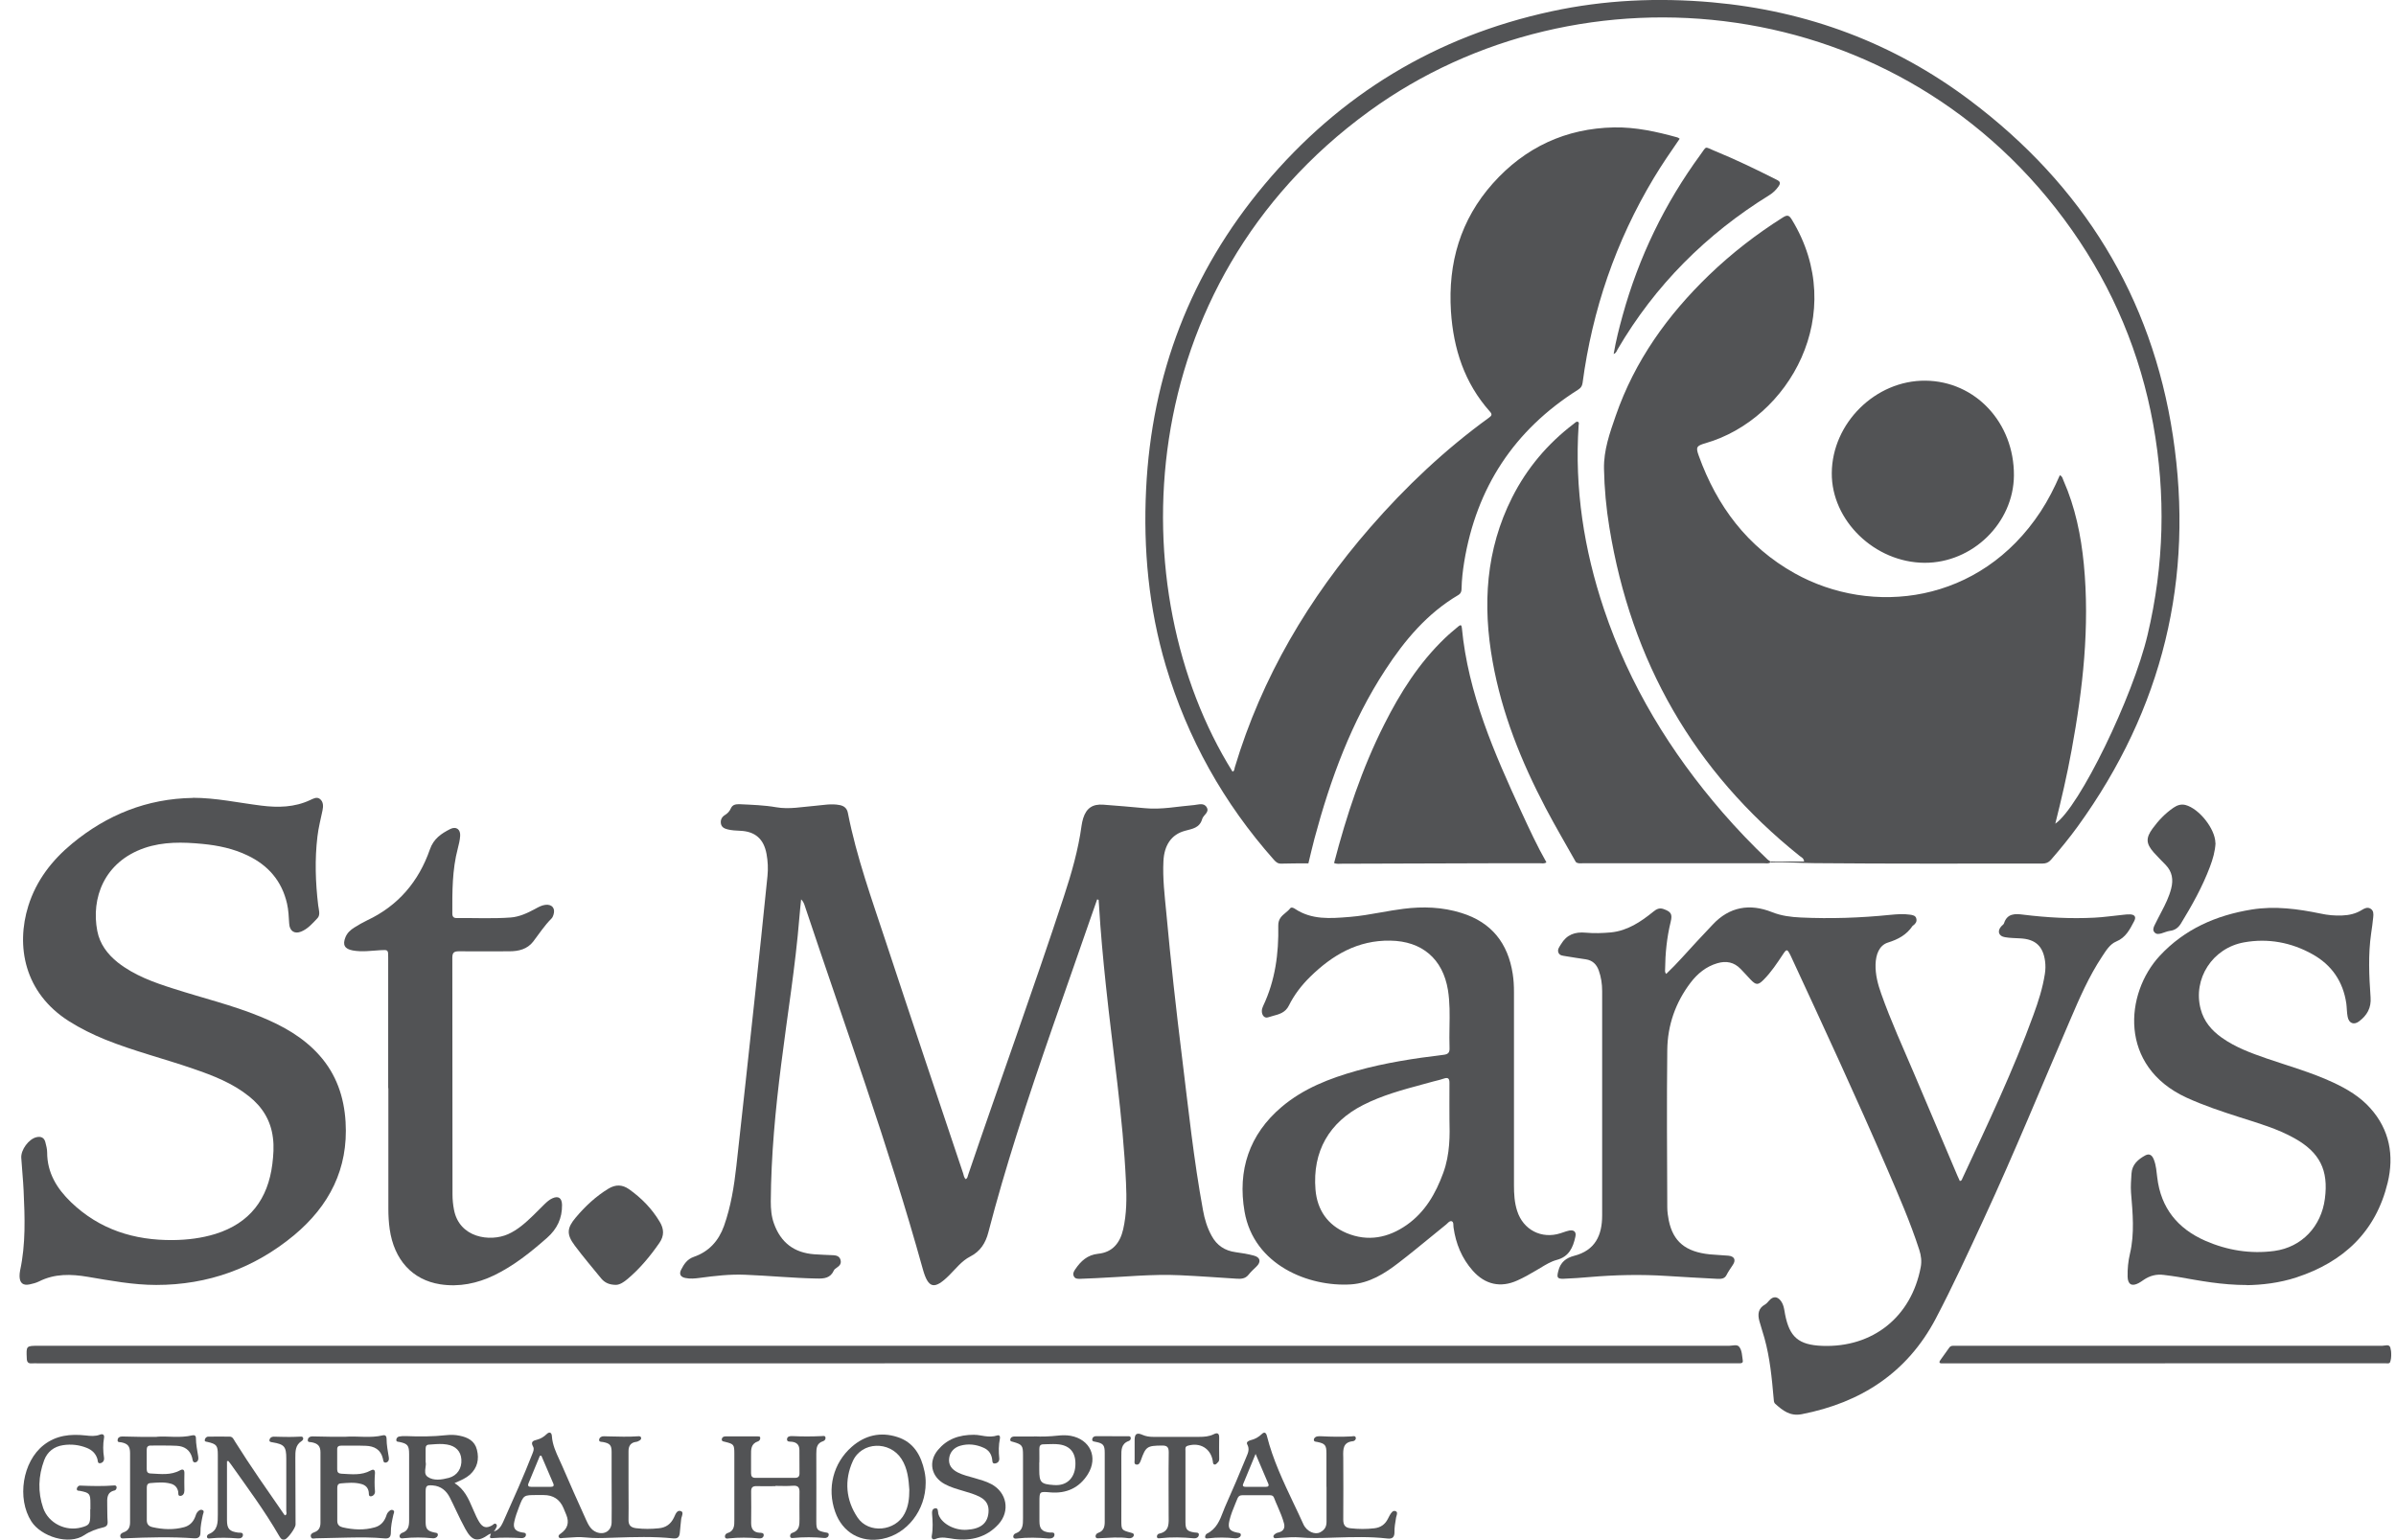
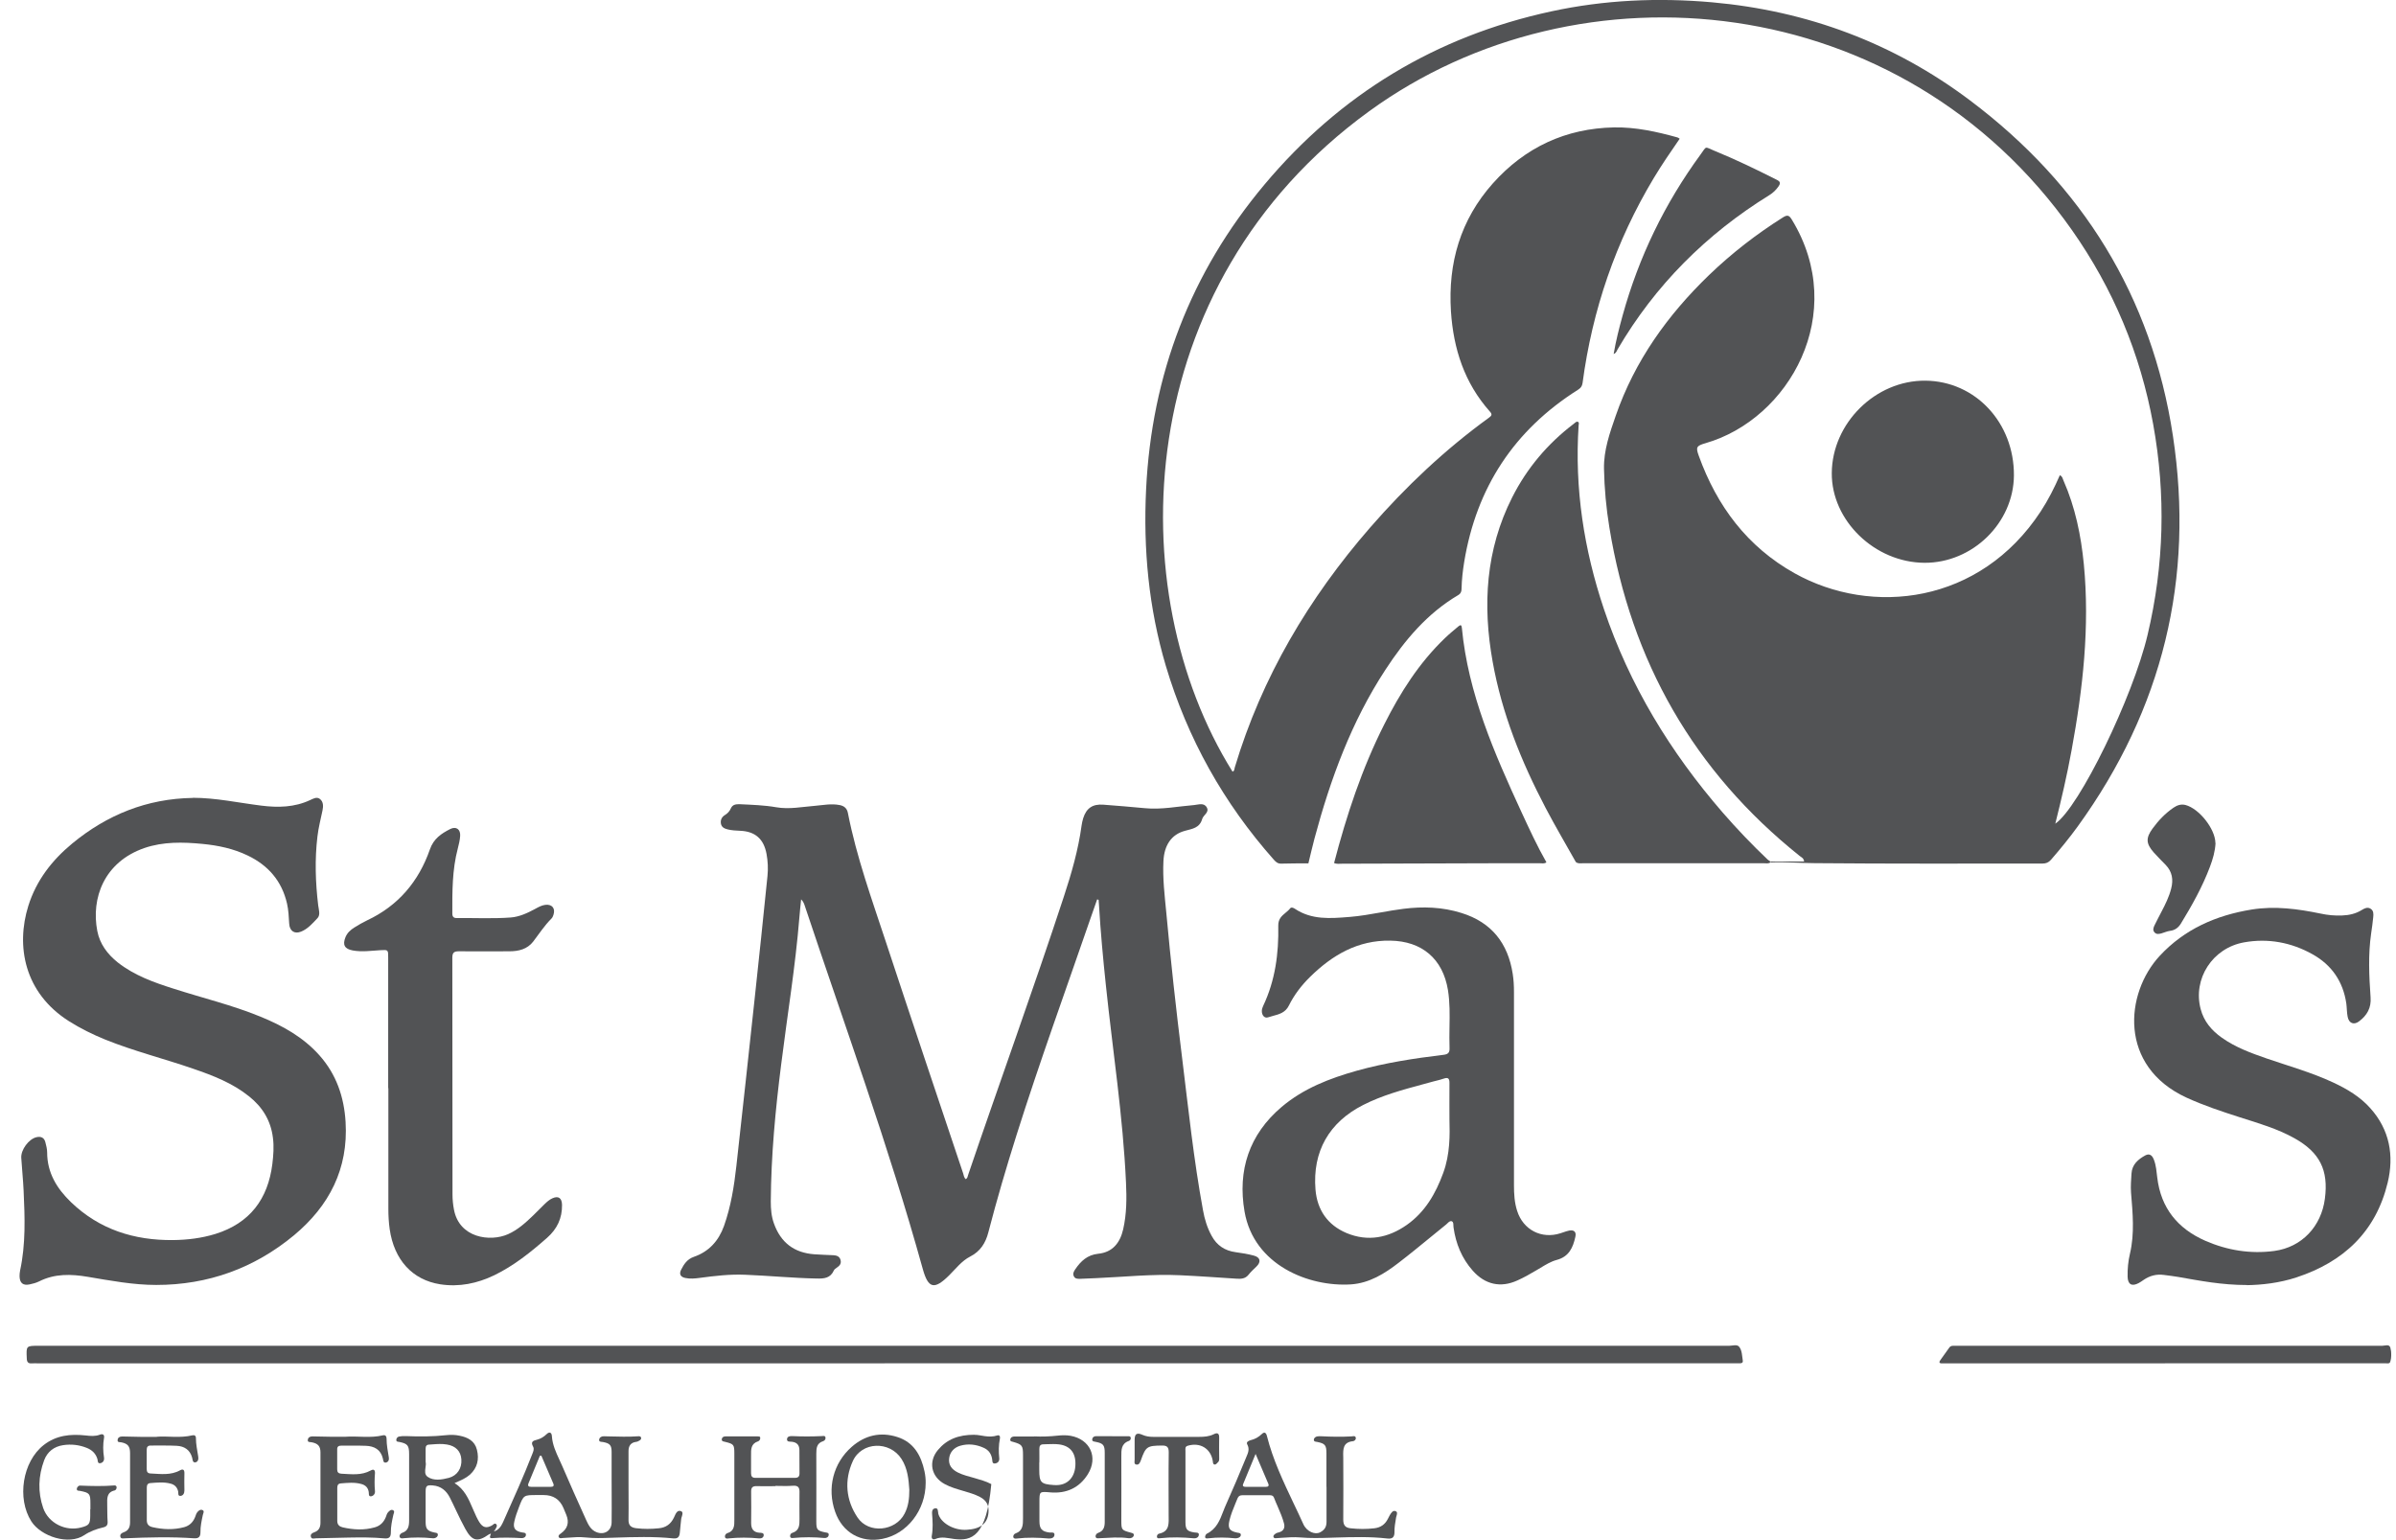
<svg xmlns="http://www.w3.org/2000/svg" width="56" height="36" viewBox="0 0 56 36" fill="none">
  <g clip-path="url(#clip0_2706_9528)">
    <path d="M41.378 20.137H42.166C42.157 20.055 42.102 20.039 42.067 20.011C39.585 18.028 38.125 15.455 37.615 12.331C37.54 11.876 37.498 11.417 37.489 10.955C37.481 10.523 37.624 10.119 37.763 9.719C38.207 8.436 38.975 7.365 39.945 6.429C40.475 5.919 41.051 5.473 41.674 5.08C41.78 5.014 41.819 5.036 41.879 5.133C43.217 7.325 41.817 9.796 39.863 10.359C39.649 10.421 39.631 10.452 39.704 10.653C40.128 11.83 40.837 12.779 41.941 13.398C43.749 14.409 46.275 14.12 47.695 11.956C47.872 11.686 48.015 11.402 48.143 11.108C48.205 11.136 48.209 11.19 48.229 11.234C48.503 11.856 48.638 12.514 48.704 13.188C48.845 14.654 48.682 16.1 48.417 17.54C48.313 18.112 48.181 18.679 48.037 19.253C48.598 18.873 49.852 16.29 50.194 14.839C50.581 13.208 50.623 11.565 50.325 9.918C50.025 8.266 49.391 6.751 48.426 5.378C44.462 -0.259 36.924 -0.983 31.994 2.605C26.414 6.665 26.171 13.813 28.807 18.037C28.856 18.021 28.849 17.973 28.86 17.937C29.492 15.829 30.589 13.98 32.027 12.327C32.857 11.373 33.773 10.509 34.798 9.765C34.857 9.721 34.888 9.692 34.822 9.62C34.228 8.953 33.97 8.156 33.912 7.279C33.84 6.149 34.133 5.137 34.893 4.285C35.644 3.444 36.595 3 37.724 2.978C38.227 2.969 38.719 3.077 39.205 3.212C39.221 3.216 39.236 3.229 39.258 3.243C39.048 3.547 38.841 3.848 38.653 4.161C37.763 5.643 37.216 7.242 36.988 8.953C36.977 9.03 36.944 9.07 36.882 9.11C35.39 10.052 34.506 11.399 34.221 13.139C34.188 13.345 34.164 13.55 34.16 13.76C34.16 13.819 34.146 13.87 34.085 13.908C33.358 14.336 32.83 14.965 32.378 15.659C31.585 16.871 31.095 18.211 30.722 19.602C30.671 19.794 30.627 19.989 30.58 20.181C30.369 20.181 30.157 20.181 29.945 20.187C29.865 20.189 29.821 20.15 29.774 20.097C28.598 18.772 27.754 17.262 27.248 15.564C26.847 14.214 26.719 12.837 26.787 11.437C26.917 8.756 27.827 6.374 29.552 4.316C31.322 2.205 33.559 0.849 36.257 0.266C37.498 -0.003 38.755 -0.058 40.018 0.054C42.241 0.253 44.261 1.006 46.043 2.346C48.669 4.32 50.292 6.93 50.786 10.187C51.292 13.521 50.546 16.575 48.563 19.315C48.366 19.587 48.154 19.845 47.936 20.097C47.88 20.161 47.821 20.185 47.737 20.185C45.962 20.185 44.184 20.192 42.409 20.176C42.069 20.174 41.727 20.145 41.384 20.159C41.384 20.152 41.384 20.148 41.382 20.141L41.378 20.137Z" fill="#525355" />
    <path d="M25.644 21.02C25.593 21.163 25.544 21.305 25.494 21.448C24.911 23.139 24.299 24.82 23.76 26.527C23.522 27.282 23.299 28.039 23.1 28.805C23.036 29.055 22.912 29.251 22.676 29.371C22.475 29.474 22.341 29.655 22.184 29.81C21.839 30.152 21.696 30.123 21.568 29.664C20.771 26.789 19.748 23.987 18.805 21.159C18.79 21.113 18.77 21.068 18.724 21.022C18.71 21.161 18.695 21.298 18.684 21.437C18.591 22.59 18.401 23.731 18.258 24.879C18.123 25.942 18.022 27.008 18.015 28.081C18.015 28.258 18.028 28.432 18.09 28.602C18.249 29.044 18.56 29.284 19.031 29.318C19.179 29.329 19.329 29.333 19.477 29.34C19.554 29.344 19.622 29.366 19.645 29.45C19.669 29.534 19.625 29.587 19.558 29.631C19.532 29.649 19.501 29.669 19.49 29.695C19.408 29.878 19.262 29.889 19.086 29.885C18.529 29.874 17.977 29.819 17.421 29.797C17.061 29.781 16.708 29.823 16.355 29.87C16.242 29.885 16.129 29.896 16.017 29.872C15.906 29.85 15.869 29.781 15.917 29.684C15.984 29.552 16.059 29.432 16.22 29.377C16.569 29.256 16.796 29.006 16.922 28.655C17.083 28.2 17.158 27.728 17.211 27.251C17.355 25.957 17.496 24.665 17.635 23.371C17.739 22.406 17.841 21.439 17.938 20.474C17.955 20.304 17.947 20.132 17.916 19.962C17.852 19.611 17.651 19.432 17.295 19.419C17.2 19.415 17.105 19.41 17.012 19.388C16.935 19.368 16.865 19.342 16.849 19.249C16.836 19.163 16.871 19.096 16.942 19.052C17.006 19.013 17.052 18.964 17.083 18.893C17.123 18.803 17.205 18.796 17.291 18.798C17.576 18.812 17.86 18.82 18.141 18.869C18.446 18.922 18.744 18.86 19.044 18.836C19.236 18.82 19.428 18.779 19.625 18.818C19.731 18.838 19.797 18.896 19.817 19.002C20.02 20.039 20.38 21.029 20.709 22.029C21.303 23.831 21.908 25.628 22.511 27.427C22.526 27.474 22.53 27.525 22.57 27.562C22.614 27.542 22.617 27.496 22.628 27.461C23.367 25.288 24.151 23.131 24.867 20.951C25.045 20.41 25.202 19.863 25.279 19.297C25.288 19.24 25.299 19.18 25.317 19.125C25.392 18.889 25.538 18.79 25.787 18.809C26.112 18.834 26.436 18.86 26.759 18.891C27.145 18.929 27.525 18.849 27.907 18.818C28.011 18.809 28.139 18.756 28.205 18.873C28.271 18.988 28.126 19.05 28.099 19.141C28.037 19.359 27.863 19.372 27.691 19.421C27.377 19.507 27.209 19.757 27.192 20.132C27.172 20.532 27.22 20.927 27.258 21.322C27.362 22.459 27.488 23.596 27.629 24.731C27.775 25.919 27.9 27.11 28.117 28.289C28.154 28.498 28.216 28.701 28.32 28.889C28.441 29.112 28.629 29.236 28.879 29.269C29.022 29.289 29.166 29.311 29.305 29.349C29.457 29.388 29.481 29.496 29.364 29.607C29.298 29.669 29.234 29.73 29.177 29.801C29.106 29.889 29.007 29.896 28.905 29.889C28.463 29.861 28.022 29.828 27.58 29.808C26.924 29.777 26.271 29.848 25.617 29.876C25.491 29.883 25.366 29.887 25.238 29.892C25.182 29.892 25.127 29.892 25.098 29.832C25.067 29.77 25.098 29.719 25.131 29.669C25.262 29.477 25.414 29.333 25.666 29.306C26.002 29.273 26.178 29.053 26.251 28.735C26.333 28.375 26.335 28.008 26.317 27.642C26.247 26.096 26.008 24.568 25.847 23.031C25.781 22.406 25.723 21.782 25.686 21.154C25.683 21.115 25.679 21.075 25.677 21.033C25.666 21.031 25.657 21.029 25.646 21.024L25.644 21.02Z" fill="#525355" />
-     <path d="M38.946 22.762C39.2 22.521 39.422 22.261 39.657 22.009C39.78 21.877 39.904 21.746 40.028 21.614C40.42 21.192 40.898 21.115 41.414 21.32C41.635 21.408 41.856 21.435 42.085 21.446C42.785 21.479 43.485 21.455 44.183 21.384C44.335 21.369 44.49 21.358 44.642 21.38C44.704 21.389 44.775 21.399 44.79 21.477C44.806 21.547 44.766 21.596 44.711 21.636C44.706 21.638 44.702 21.64 44.7 21.645C44.561 21.85 44.368 21.956 44.128 22.031C43.916 22.097 43.843 22.318 43.836 22.541C43.83 22.78 43.889 23.007 43.969 23.23C44.194 23.866 44.474 24.477 44.737 25.096C45.073 25.891 45.411 26.686 45.748 27.478C45.768 27.522 45.788 27.567 45.806 27.606C45.852 27.6 45.855 27.567 45.866 27.544C46.453 26.284 47.053 25.027 47.528 23.718C47.641 23.409 47.742 23.095 47.793 22.766C47.809 22.667 47.811 22.568 47.798 22.468C47.751 22.115 47.572 21.951 47.215 21.934C47.098 21.927 46.978 21.927 46.864 21.907C46.713 21.885 46.674 21.766 46.773 21.654C46.793 21.629 46.828 21.611 46.837 21.585C46.912 21.346 47.1 21.355 47.29 21.38C47.842 21.448 48.396 21.479 48.952 21.45C49.173 21.439 49.392 21.406 49.613 21.384C49.67 21.377 49.73 21.371 49.787 21.373C49.9 21.38 49.931 21.437 49.878 21.536C49.778 21.726 49.685 21.914 49.462 22.007C49.312 22.069 49.222 22.221 49.131 22.358C48.822 22.824 48.601 23.334 48.383 23.844C47.714 25.396 47.076 26.959 46.365 28.494C46.002 29.278 45.642 30.062 45.241 30.826C44.574 32.089 43.494 32.786 42.112 33.056C41.84 33.109 41.668 32.972 41.491 32.813C41.456 32.782 41.458 32.731 41.454 32.685C41.412 32.212 41.368 31.74 41.24 31.28C41.202 31.146 41.158 31.013 41.12 30.877C41.078 30.72 41.092 30.581 41.253 30.492C41.291 30.47 41.319 30.433 41.35 30.399C41.441 30.294 41.544 30.298 41.626 30.413C41.664 30.466 41.684 30.525 41.697 30.587C41.708 30.631 41.712 30.675 41.721 30.72C41.825 31.256 42.039 31.437 42.591 31.459C43.772 31.503 44.673 30.782 44.892 29.618C44.918 29.481 44.901 29.349 44.859 29.218C44.649 28.567 44.375 27.942 44.106 27.317C43.388 25.654 42.626 24.009 41.865 22.367C41.858 22.353 41.853 22.342 41.847 22.329C41.77 22.177 41.759 22.175 41.666 22.316C41.531 22.519 41.397 22.722 41.224 22.897C41.092 23.031 41.043 23.031 40.915 22.897C40.838 22.815 40.763 22.731 40.683 22.649C40.529 22.49 40.348 22.453 40.138 22.515C39.875 22.592 39.674 22.758 39.513 22.969C39.16 23.433 38.974 23.965 38.968 24.544C38.954 25.769 38.963 26.992 38.968 28.218C38.968 28.322 38.983 28.425 39.003 28.527C39.105 29.022 39.396 29.262 39.963 29.32C40.107 29.335 40.253 29.337 40.396 29.351C40.535 29.364 40.58 29.45 40.5 29.567C40.447 29.647 40.394 29.722 40.35 29.808C40.306 29.894 40.22 29.896 40.136 29.892C39.743 29.87 39.35 29.852 38.959 29.825C38.358 29.786 37.758 29.799 37.159 29.85C36.956 29.867 36.753 29.883 36.55 29.89C36.389 29.896 36.384 29.856 36.422 29.706C36.472 29.503 36.603 29.404 36.788 29.355C37.281 29.229 37.446 28.878 37.446 28.41C37.446 26.661 37.446 24.913 37.446 23.164C37.446 23 37.422 22.839 37.367 22.685C37.316 22.541 37.221 22.448 37.066 22.424C36.905 22.398 36.744 22.378 36.585 22.349C36.526 22.338 36.453 22.338 36.424 22.267C36.395 22.19 36.446 22.135 36.484 22.071C36.618 21.846 36.81 21.777 37.064 21.801C37.256 21.819 37.453 21.812 37.647 21.795C38.038 21.757 38.349 21.547 38.643 21.309C38.714 21.252 38.78 21.214 38.877 21.247C39.056 21.311 39.093 21.364 39.047 21.55C38.957 21.916 38.921 22.287 38.917 22.665C38.917 22.696 38.908 22.729 38.946 22.768V22.762Z" fill="#525355" />
    <path d="M4.504 18.648C5.048 18.648 5.573 18.765 6.107 18.831C6.498 18.88 6.882 18.873 7.249 18.701C7.322 18.668 7.404 18.617 7.479 18.677C7.56 18.743 7.558 18.845 7.538 18.942C7.496 19.145 7.443 19.346 7.419 19.554C7.355 20.09 7.373 20.627 7.437 21.163C7.45 21.265 7.494 21.384 7.419 21.463C7.306 21.583 7.192 21.715 7.035 21.777C6.878 21.839 6.768 21.757 6.759 21.589C6.75 21.43 6.743 21.274 6.708 21.119C6.587 20.593 6.269 20.227 5.789 19.997C5.456 19.836 5.098 19.761 4.732 19.726C4.275 19.682 3.82 19.671 3.378 19.821C2.429 20.148 2.126 21 2.274 21.762C2.334 22.069 2.513 22.305 2.753 22.497C3.138 22.799 3.588 22.961 4.045 23.106C4.723 23.325 5.421 23.491 6.083 23.762C6.602 23.974 7.086 24.241 7.465 24.667C7.861 25.111 8.042 25.641 8.077 26.226C8.143 27.322 7.695 28.187 6.874 28.872C5.944 29.644 4.862 30.035 3.652 30.035C3.113 30.035 2.581 29.934 2.051 29.845C1.66 29.779 1.278 29.768 0.912 29.953C0.843 29.987 0.768 30.006 0.693 30.022C0.539 30.055 0.461 29.991 0.457 29.832C0.457 29.788 0.461 29.741 0.47 29.697C0.603 29.081 0.581 28.456 0.552 27.834C0.541 27.578 0.512 27.319 0.497 27.063C0.486 26.878 0.669 26.626 0.85 26.582C0.952 26.558 1.031 26.586 1.06 26.697C1.08 26.776 1.102 26.856 1.102 26.935C1.102 27.414 1.329 27.781 1.658 28.099C2.325 28.741 3.138 28.995 4.045 28.986C4.381 28.982 4.712 28.942 5.034 28.843C5.84 28.591 6.264 28.028 6.366 27.204C6.39 27.003 6.406 26.8 6.379 26.597C6.33 26.193 6.134 25.875 5.82 25.626C5.432 25.314 4.977 25.14 4.515 24.981C3.833 24.745 3.129 24.57 2.458 24.299C2.164 24.179 1.881 24.04 1.612 23.87C0.565 23.206 0.369 22.113 0.662 21.174C0.848 20.582 1.212 20.11 1.685 19.719C2.502 19.044 3.436 18.668 4.504 18.651V18.648Z" fill="#525355" />
    <path fill-rule="evenodd" clip-rule="evenodd" d="M35.385 27.703V25.453V25.451V23.186C35.385 23.044 35.378 22.905 35.356 22.766C35.246 22.049 34.862 21.558 34.157 21.34C33.714 21.201 33.259 21.185 32.802 21.243C32.625 21.265 32.45 21.296 32.275 21.327C32.032 21.37 31.789 21.413 31.543 21.433L31.526 21.434C31.094 21.469 30.659 21.504 30.269 21.245C30.236 21.221 30.181 21.199 30.156 21.23C30.125 21.27 30.086 21.303 30.047 21.335C29.96 21.407 29.873 21.478 29.876 21.638C29.889 22.285 29.805 22.919 29.523 23.513C29.507 23.548 29.492 23.59 29.492 23.63C29.49 23.727 29.551 23.808 29.637 23.78C29.675 23.767 29.714 23.757 29.753 23.746C29.897 23.708 30.043 23.669 30.123 23.506C30.249 23.252 30.421 23.029 30.622 22.832C31.141 22.323 31.735 21.974 32.495 21.987C33.234 21.998 33.722 22.411 33.842 23.142C33.888 23.429 33.883 23.719 33.878 24.008C33.876 24.171 33.873 24.333 33.879 24.495C33.884 24.603 33.848 24.643 33.738 24.656C33.056 24.738 32.376 24.842 31.713 25.027C31.077 25.206 30.468 25.44 29.956 25.873C29.194 26.518 28.922 27.359 29.088 28.32C29.306 29.578 30.596 30.084 31.574 30.022C32.007 29.993 32.362 29.77 32.693 29.514C32.95 29.317 33.2 29.111 33.451 28.906C33.568 28.81 33.685 28.715 33.802 28.62C33.81 28.613 33.819 28.604 33.828 28.596C33.86 28.564 33.895 28.53 33.937 28.549C33.967 28.564 33.968 28.606 33.969 28.646C33.97 28.661 33.97 28.675 33.972 28.688C34.025 29.07 34.166 29.413 34.422 29.702C34.709 30.026 35.072 30.108 35.462 29.931C35.615 29.863 35.76 29.781 35.904 29.695C35.938 29.676 35.971 29.655 36.005 29.635C36.127 29.561 36.25 29.486 36.385 29.45C36.672 29.373 36.765 29.161 36.82 28.909C36.845 28.799 36.794 28.744 36.679 28.763C36.629 28.773 36.58 28.79 36.531 28.807C36.511 28.814 36.491 28.821 36.471 28.827C36.03 28.969 35.601 28.748 35.46 28.306C35.396 28.11 35.385 27.907 35.385 27.703ZM33.731 27.419C33.895 26.975 33.886 26.516 33.877 26.169V26.171C33.877 26.04 33.877 25.923 33.876 25.817C33.876 25.628 33.876 25.469 33.877 25.31C33.877 25.211 33.846 25.177 33.747 25.211C33.691 25.231 33.633 25.245 33.575 25.26C33.549 25.266 33.524 25.272 33.499 25.279C33.415 25.302 33.331 25.325 33.246 25.348C32.773 25.476 32.301 25.604 31.859 25.829C31.064 26.233 30.673 26.915 30.746 27.807C30.786 28.284 31.031 28.635 31.47 28.821C31.969 29.03 32.446 28.936 32.881 28.631C33.307 28.331 33.555 27.9 33.731 27.419Z" fill="#525355" />
    <path d="M41.38 20.137C41.38 20.137 41.38 20.148 41.383 20.154C41.336 20.194 41.279 20.178 41.226 20.178C39.817 20.178 38.406 20.178 36.998 20.178C36.94 20.178 36.878 20.192 36.83 20.148C36.593 19.726 36.348 19.311 36.123 18.882C35.556 17.8 35.103 16.677 34.887 15.469C34.648 14.142 34.725 12.848 35.344 11.624C35.69 10.94 36.174 10.368 36.785 9.904C36.812 9.885 36.841 9.845 36.878 9.86C36.916 9.873 36.898 9.915 36.896 9.944C36.799 11.417 37.02 12.845 37.488 14.239C38.084 16.016 39.042 17.584 40.265 18.995C40.597 19.377 40.948 19.744 41.314 20.092C41.334 20.11 41.358 20.123 41.38 20.139V20.137Z" fill="#525355" />
    <path d="M52.523 30.037C51.922 30.037 51.416 29.936 50.911 29.848C50.8 29.828 50.688 29.817 50.575 29.801C50.401 29.777 50.244 29.819 50.1 29.918C50.063 29.945 50.025 29.969 49.986 29.991C49.827 30.077 49.732 30.024 49.727 29.843C49.723 29.662 49.74 29.481 49.782 29.304C49.893 28.83 49.846 28.353 49.807 27.876C49.796 27.728 49.809 27.578 49.818 27.43C49.831 27.22 49.97 27.101 50.138 27.008C50.248 26.948 50.308 27.017 50.343 27.112C50.394 27.244 50.403 27.386 50.42 27.525C50.505 28.238 50.898 28.719 51.542 29.002C52.057 29.227 52.602 29.315 53.158 29.24C53.801 29.152 54.254 28.666 54.338 28.019C54.426 27.35 54.218 26.937 53.627 26.606C53.225 26.381 52.785 26.255 52.35 26.116C51.929 25.981 51.509 25.842 51.105 25.657C49.511 24.924 49.665 23.219 50.478 22.342C51.061 21.715 51.796 21.395 52.626 21.26C53.172 21.172 53.706 21.245 54.24 21.355C54.404 21.391 54.572 21.406 54.739 21.399C54.905 21.393 55.062 21.358 55.203 21.269C55.267 21.23 55.336 21.196 55.406 21.241C55.479 21.285 55.475 21.366 55.468 21.437C55.457 21.563 55.437 21.689 55.42 21.812C55.347 22.311 55.371 22.813 55.406 23.314C55.424 23.561 55.322 23.733 55.139 23.872C55.016 23.967 54.898 23.919 54.87 23.767C54.85 23.665 54.852 23.559 54.839 23.457C54.764 22.945 54.499 22.556 54.048 22.305C53.552 22.027 53.008 21.927 52.45 22.027C51.708 22.159 51.249 22.881 51.434 23.585C51.509 23.875 51.692 24.089 51.931 24.257C52.249 24.482 52.609 24.614 52.973 24.74C53.494 24.919 54.026 25.067 54.528 25.301C54.854 25.453 55.161 25.634 55.402 25.906C55.852 26.41 55.958 27.01 55.806 27.642C55.53 28.788 54.777 29.496 53.675 29.858C53.273 29.991 52.856 30.035 52.514 30.04L52.523 30.037Z" fill="#525355" />
    <path d="M9.073 25.431C9.073 24.413 9.073 23.398 9.073 22.38C9.073 22.201 9.073 22.199 8.892 22.21C8.675 22.223 8.459 22.256 8.243 22.216C8.053 22.181 8.002 22.084 8.075 21.905C8.117 21.803 8.194 21.735 8.282 21.68C8.377 21.62 8.477 21.563 8.578 21.514C9.307 21.172 9.786 20.605 10.047 19.856C10.135 19.602 10.314 19.485 10.521 19.379C10.66 19.308 10.766 19.384 10.755 19.54C10.749 19.637 10.724 19.737 10.7 19.832C10.568 20.331 10.57 20.843 10.572 21.353C10.572 21.426 10.601 21.461 10.676 21.459C11.095 21.455 11.517 21.477 11.937 21.446C12.142 21.43 12.328 21.342 12.508 21.245C12.584 21.203 12.659 21.161 12.747 21.15C12.904 21.132 12.986 21.234 12.935 21.386C12.924 21.415 12.913 21.448 12.89 21.47C12.725 21.634 12.601 21.828 12.462 22.009C12.323 22.188 12.122 22.236 11.906 22.236C11.513 22.236 11.12 22.241 10.727 22.236C10.61 22.236 10.572 22.267 10.572 22.389C10.576 24.232 10.572 26.076 10.576 27.922C10.576 28.039 10.588 28.158 10.61 28.273C10.733 28.936 11.453 29.035 11.873 28.849C12.1 28.748 12.281 28.584 12.458 28.414C12.548 28.326 12.637 28.236 12.727 28.147C12.782 28.094 12.84 28.041 12.91 28.01C13.054 27.944 13.133 28.006 13.136 28.163C13.14 28.476 13.023 28.724 12.787 28.933C12.405 29.269 12.012 29.585 11.553 29.808C11.153 30 10.733 30.088 10.29 30.02C9.638 29.918 9.212 29.45 9.108 28.732C9.086 28.576 9.077 28.419 9.077 28.26C9.077 27.319 9.077 26.379 9.077 25.44L9.073 25.431Z" fill="#525355" />
    <path d="M20.679 31.868C14.086 31.868 7.49 31.868 0.897 31.868C0.846 31.868 0.798 31.863 0.747 31.868C0.661 31.875 0.628 31.841 0.626 31.753C0.612 31.457 0.61 31.457 0.904 31.457C14.075 31.457 27.244 31.457 40.414 31.457C40.494 31.457 40.598 31.417 40.649 31.481C40.717 31.567 40.715 31.693 40.733 31.804C40.739 31.855 40.708 31.866 40.666 31.866C40.615 31.866 40.567 31.866 40.516 31.866C33.903 31.866 27.292 31.866 20.679 31.866V31.868Z" fill="#525355" />
    <path d="M31.18 20.174C31.471 19.059 31.831 17.966 32.352 16.935C32.725 16.193 33.165 15.497 33.77 14.917C33.871 14.819 33.98 14.731 34.086 14.641C34.134 14.601 34.161 14.603 34.167 14.676C34.313 16.213 34.925 17.602 35.56 18.982C35.744 19.379 35.927 19.777 36.143 20.156C36.095 20.194 36.04 20.178 35.987 20.178C35.658 20.178 35.326 20.178 34.997 20.178C33.787 20.183 32.577 20.187 31.367 20.189C31.305 20.189 31.241 20.201 31.18 20.172V20.174Z" fill="#525355" />
    <path d="M50.602 31.868C48.904 31.868 47.206 31.868 45.506 31.868C45.466 31.868 45.424 31.868 45.384 31.868C45.32 31.868 45.318 31.837 45.351 31.791C45.42 31.696 45.488 31.601 45.556 31.504C45.579 31.47 45.609 31.457 45.649 31.457C45.689 31.457 45.731 31.457 45.771 31.457C49.074 31.457 52.375 31.457 55.678 31.457C55.742 31.457 55.844 31.411 55.868 31.501C55.897 31.607 55.899 31.727 55.864 31.835C55.846 31.886 55.784 31.863 55.742 31.866C55.331 31.866 54.921 31.866 54.508 31.866C53.207 31.866 51.907 31.866 50.604 31.866L50.602 31.868Z" fill="#525355" />
-     <path d="M14.4 30.033C14.241 30.033 14.133 29.982 14.051 29.883C13.844 29.629 13.629 29.377 13.433 29.114C13.239 28.854 13.247 28.708 13.455 28.461C13.676 28.198 13.925 27.964 14.223 27.783C14.389 27.684 14.543 27.686 14.703 27.798C14.994 28.004 15.237 28.253 15.42 28.56C15.52 28.726 15.528 28.885 15.411 29.053C15.197 29.362 14.959 29.649 14.672 29.892C14.585 29.965 14.493 30.029 14.4 30.033Z" fill="#525355" />
    <path fill-rule="evenodd" clip-rule="evenodd" d="M11.751 35.593C11.709 35.683 11.652 35.765 11.546 35.796L11.55 35.794C11.506 35.785 11.477 35.798 11.471 35.847C11.471 35.858 11.466 35.873 11.461 35.888C11.448 35.923 11.436 35.959 11.506 35.953C11.736 35.935 11.965 35.94 12.195 35.953C12.244 35.955 12.292 35.924 12.292 35.876C12.294 35.83 12.257 35.827 12.223 35.823C12.216 35.822 12.209 35.822 12.202 35.82C12.038 35.791 11.983 35.719 12.023 35.557C12.047 35.447 12.087 35.341 12.127 35.235C12.237 34.946 12.239 34.946 12.544 34.946H12.707C12.93 34.946 13.083 35.047 13.169 35.248C13.193 35.304 13.215 35.357 13.237 35.412C13.308 35.588 13.266 35.732 13.111 35.842L13.109 35.844C13.083 35.861 13.043 35.888 13.058 35.926C13.072 35.96 13.102 35.956 13.131 35.953C13.139 35.952 13.148 35.95 13.155 35.95C13.193 35.948 13.23 35.945 13.267 35.943C13.406 35.932 13.544 35.922 13.683 35.937C13.879 35.958 14.075 35.952 14.271 35.945L14.312 35.944L14.359 35.942C14.818 35.927 15.277 35.912 15.735 35.959C15.845 35.97 15.88 35.922 15.889 35.825C15.893 35.766 15.899 35.707 15.906 35.649C15.911 35.605 15.916 35.56 15.92 35.516C15.921 35.495 15.928 35.471 15.936 35.448C15.952 35.395 15.969 35.341 15.913 35.321C15.832 35.292 15.794 35.376 15.764 35.445C15.76 35.454 15.756 35.463 15.752 35.471C15.679 35.624 15.565 35.708 15.395 35.723C15.218 35.741 15.043 35.743 14.867 35.721C14.741 35.705 14.686 35.65 14.69 35.518C14.693 35.335 14.692 35.152 14.691 34.968C14.691 34.876 14.69 34.784 14.69 34.692V33.919C14.69 33.8 14.739 33.72 14.867 33.703C14.896 33.701 14.923 33.685 14.949 33.67L14.953 33.667C14.975 33.654 14.993 33.63 14.982 33.599C14.97 33.572 14.946 33.572 14.924 33.572C14.689 33.588 14.456 33.581 14.221 33.575L14.112 33.572C14.054 33.57 14.008 33.603 14.003 33.654C14 33.698 14.037 33.702 14.072 33.704C14.08 33.705 14.089 33.706 14.096 33.707C14.255 33.738 14.295 33.78 14.295 33.943V34.595C14.295 34.704 14.295 34.814 14.296 34.924C14.297 35.144 14.298 35.365 14.295 35.584C14.293 35.781 14.125 35.886 13.942 35.814C13.805 35.76 13.749 35.636 13.695 35.519L13.69 35.507C13.502 35.094 13.317 34.676 13.136 34.257C13.116 34.211 13.094 34.164 13.073 34.118C12.993 33.944 12.912 33.769 12.899 33.57C12.895 33.489 12.846 33.453 12.774 33.524C12.71 33.586 12.637 33.63 12.553 33.652C12.46 33.674 12.396 33.7 12.46 33.815C12.489 33.867 12.466 33.924 12.445 33.976C12.442 33.984 12.438 33.991 12.436 33.999C12.239 34.504 12.017 35 11.795 35.495L11.751 35.593ZM12.792 34.351C12.746 34.244 12.701 34.137 12.654 34.03V34.027H12.619C12.531 34.244 12.442 34.458 12.352 34.672C12.325 34.738 12.361 34.754 12.414 34.754H12.873C12.93 34.754 12.957 34.734 12.93 34.672C12.884 34.565 12.838 34.458 12.792 34.351Z" fill="#525355" />
    <path fill-rule="evenodd" clip-rule="evenodd" d="M31.002 33.97V34.756L31.004 34.758V35.571C31.004 35.688 30.96 35.763 30.852 35.818C30.737 35.878 30.542 35.805 30.461 35.624C30.388 35.462 30.312 35.301 30.235 35.141C29.993 34.63 29.75 34.118 29.611 33.566C29.593 33.491 29.553 33.458 29.489 33.522C29.416 33.592 29.332 33.639 29.233 33.663C29.184 33.676 29.12 33.705 29.151 33.762C29.21 33.87 29.171 33.961 29.132 34.051C29.128 34.062 29.123 34.074 29.118 34.085C28.968 34.449 28.816 34.811 28.655 35.169C28.631 35.221 28.611 35.274 28.59 35.327C28.511 35.534 28.431 35.741 28.204 35.851C28.184 35.862 28.162 35.906 28.167 35.931C28.172 35.965 28.206 35.961 28.234 35.958C28.238 35.958 28.242 35.958 28.246 35.957C28.451 35.933 28.659 35.935 28.866 35.957C28.884 35.957 28.902 35.957 28.919 35.953C28.962 35.944 29.001 35.92 29.001 35.876C29.001 35.837 28.967 35.832 28.937 35.828C28.931 35.827 28.925 35.826 28.919 35.825C28.738 35.789 28.692 35.723 28.734 35.544C28.766 35.405 28.821 35.273 28.875 35.142C28.892 35.102 28.908 35.063 28.924 35.023C28.946 34.968 28.984 34.95 29.039 34.95H29.675C29.717 34.95 29.756 34.957 29.774 35.003C29.802 35.076 29.833 35.147 29.864 35.218C29.919 35.346 29.975 35.474 30.01 35.608C30.037 35.71 30.002 35.787 29.893 35.818L29.88 35.821C29.857 35.827 29.835 35.832 29.818 35.845L29.809 35.851C29.784 35.87 29.753 35.891 29.765 35.928C29.776 35.959 29.805 35.956 29.831 35.954C29.837 35.953 29.843 35.953 29.849 35.953C29.886 35.95 29.922 35.948 29.959 35.945C30.102 35.935 30.246 35.925 30.39 35.937C30.622 35.957 30.854 35.951 31.086 35.944L31.202 35.94C31.611 35.928 32.019 35.915 32.426 35.962C32.55 35.977 32.592 35.924 32.592 35.814C32.59 35.705 32.608 35.596 32.627 35.489L32.631 35.465C32.633 35.453 32.637 35.441 32.641 35.429C32.653 35.386 32.667 35.34 32.614 35.321C32.554 35.3 32.517 35.361 32.486 35.411L32.483 35.416L32.471 35.438C32.46 35.459 32.449 35.479 32.439 35.5C32.373 35.633 32.269 35.706 32.121 35.723C31.936 35.745 31.753 35.743 31.567 35.723C31.439 35.71 31.395 35.648 31.395 35.518C31.399 35.034 31.397 34.551 31.395 34.067L31.394 34.038C31.391 33.871 31.389 33.71 31.624 33.687C31.657 33.683 31.695 33.65 31.688 33.61C31.681 33.563 31.646 33.568 31.614 33.572C31.605 33.574 31.597 33.575 31.589 33.575C31.355 33.588 31.119 33.584 30.885 33.572C30.854 33.57 30.821 33.57 30.79 33.575C30.748 33.581 30.71 33.61 30.708 33.652C30.704 33.693 30.739 33.698 30.77 33.702C30.776 33.703 30.782 33.704 30.788 33.705C30.969 33.742 31.002 33.78 31.002 33.97ZM29.418 34.154C29.395 34.099 29.371 34.043 29.346 33.985C29.34 34 29.334 34.014 29.328 34.029C29.227 34.271 29.14 34.481 29.054 34.692C29.032 34.747 29.079 34.754 29.114 34.754H29.587C29.637 34.754 29.666 34.736 29.642 34.679C29.57 34.509 29.498 34.341 29.418 34.154Z" fill="#525355" />
    <path d="M51.782 19.708C51.773 19.894 51.72 20.081 51.651 20.262C51.475 20.73 51.232 21.163 50.973 21.587C50.914 21.684 50.832 21.746 50.713 21.759C50.647 21.768 50.585 21.799 50.519 21.817C50.461 21.832 50.401 21.846 50.355 21.793C50.311 21.744 50.329 21.689 50.351 21.64C50.404 21.53 50.461 21.422 50.516 21.316C50.609 21.139 50.697 20.962 50.746 20.768C50.799 20.56 50.77 20.375 50.616 20.216C50.521 20.119 50.426 20.024 50.335 19.922C50.156 19.717 50.15 19.587 50.311 19.366C50.448 19.178 50.607 19.012 50.799 18.88C50.883 18.823 50.973 18.79 51.079 18.816C51.395 18.898 51.775 19.372 51.779 19.704L51.782 19.708Z" fill="#525355" />
    <path d="M18.126 34.738C17.982 34.738 17.836 34.743 17.693 34.738C17.596 34.734 17.554 34.763 17.556 34.866C17.56 35.109 17.558 35.354 17.556 35.599C17.556 35.732 17.605 35.816 17.748 35.827C17.79 35.829 17.854 35.825 17.85 35.886C17.845 35.942 17.794 35.966 17.737 35.959C17.503 35.937 17.269 35.935 17.035 35.959C17.002 35.964 16.953 35.973 16.944 35.924C16.938 35.886 16.966 35.847 16.997 35.838C17.163 35.789 17.165 35.659 17.163 35.522C17.163 35.008 17.163 34.491 17.163 33.977C17.163 33.767 17.152 33.754 16.949 33.703C16.916 33.694 16.867 33.694 16.869 33.645C16.871 33.601 16.907 33.575 16.953 33.575C17.207 33.575 17.459 33.575 17.713 33.575C17.735 33.575 17.764 33.575 17.768 33.601C17.774 33.641 17.752 33.678 17.719 33.69C17.549 33.745 17.552 33.879 17.554 34.019C17.556 34.158 17.554 34.299 17.554 34.438C17.554 34.511 17.582 34.544 17.657 34.544C17.964 34.544 18.271 34.544 18.58 34.544C18.655 34.544 18.686 34.513 18.686 34.438C18.686 34.257 18.686 34.076 18.684 33.895C18.684 33.778 18.625 33.712 18.503 33.7C18.461 33.696 18.386 33.709 18.395 33.634C18.402 33.577 18.459 33.566 18.514 33.568C18.744 33.579 18.976 33.579 19.205 33.568C19.236 33.568 19.287 33.55 19.294 33.603C19.3 33.641 19.274 33.676 19.238 33.687C19.088 33.734 19.079 33.851 19.079 33.979C19.082 34.506 19.079 35.036 19.079 35.564C19.079 35.756 19.099 35.778 19.283 35.818C19.32 35.825 19.375 35.822 19.369 35.88C19.362 35.928 19.32 35.955 19.267 35.95C19.024 35.928 18.781 35.926 18.536 35.95C18.51 35.953 18.477 35.953 18.468 35.92C18.459 35.88 18.483 35.84 18.516 35.831C18.689 35.778 18.686 35.641 18.686 35.502C18.686 35.299 18.682 35.096 18.686 34.893C18.691 34.774 18.66 34.718 18.527 34.729C18.393 34.74 18.256 34.732 18.121 34.732L18.126 34.738Z" fill="#525355" />
    <path fill-rule="evenodd" clip-rule="evenodd" d="M11.468 35.849L11.547 35.796L11.545 35.794C11.548 35.789 11.552 35.784 11.556 35.779C11.564 35.77 11.571 35.76 11.576 35.75C11.579 35.742 11.584 35.734 11.589 35.725C11.607 35.694 11.627 35.66 11.598 35.628C11.57 35.599 11.545 35.62 11.521 35.64C11.512 35.647 11.503 35.654 11.494 35.659C11.366 35.727 11.284 35.708 11.2 35.575C11.152 35.496 11.112 35.407 11.075 35.321C11.065 35.299 11.056 35.278 11.046 35.255C10.951 35.033 10.855 34.81 10.624 34.666L10.652 34.654C10.779 34.599 10.891 34.551 10.984 34.469C11.158 34.31 11.203 34.109 11.147 33.888C11.097 33.681 10.935 33.597 10.741 33.559C10.639 33.537 10.536 33.535 10.432 33.546C10.116 33.581 9.8 33.581 9.485 33.568C9.432 33.566 9.377 33.568 9.324 33.579C9.288 33.588 9.262 33.621 9.262 33.661C9.263 33.696 9.289 33.699 9.315 33.702C9.322 33.703 9.328 33.704 9.335 33.705C9.527 33.745 9.562 33.787 9.562 33.99V35.535C9.562 35.663 9.547 35.781 9.401 35.829C9.366 35.842 9.328 35.88 9.341 35.924C9.354 35.966 9.399 35.96 9.432 35.956L9.436 35.955C9.657 35.933 9.878 35.933 10.099 35.955C10.116 35.957 10.134 35.959 10.152 35.955C10.196 35.946 10.233 35.917 10.233 35.876C10.237 35.835 10.202 35.83 10.171 35.825C10.165 35.824 10.159 35.824 10.154 35.822C9.99 35.787 9.948 35.741 9.948 35.575V34.871C9.948 34.73 9.973 34.71 10.114 34.721C10.306 34.736 10.432 34.844 10.514 35.005C10.566 35.107 10.614 35.21 10.663 35.313C10.731 35.455 10.798 35.597 10.874 35.734C11.035 36.028 11.161 36.052 11.43 35.864C11.441 35.858 11.454 35.853 11.468 35.849ZM9.948 33.864V34.171V34.173C9.958 34.21 9.952 34.255 9.945 34.302C9.934 34.383 9.922 34.469 9.995 34.52C10.136 34.619 10.324 34.588 10.492 34.544C10.686 34.491 10.799 34.321 10.783 34.111C10.77 33.921 10.65 33.798 10.447 33.765C10.332 33.745 10.218 33.753 10.103 33.762C10.079 33.763 10.054 33.765 10.03 33.767C9.966 33.769 9.948 33.806 9.948 33.864Z" fill="#525355" />
-     <path d="M5.305 34.151C5.305 34.281 5.305 34.409 5.305 34.54C5.305 34.869 5.305 35.2 5.305 35.529C5.305 35.736 5.36 35.798 5.572 35.825C5.614 35.829 5.678 35.814 5.678 35.878C5.678 35.944 5.616 35.964 5.559 35.959C5.342 35.942 5.126 35.937 4.909 35.959C4.885 35.962 4.85 35.966 4.839 35.935C4.828 35.9 4.854 35.869 4.881 35.858C5.095 35.772 5.091 35.586 5.091 35.403C5.091 34.937 5.091 34.471 5.091 34.007C5.091 33.789 5.062 33.754 4.852 33.705C4.823 33.698 4.779 33.7 4.786 33.659C4.792 33.619 4.821 33.581 4.868 33.581C5.035 33.579 5.201 33.577 5.369 33.581C5.439 33.581 5.461 33.645 5.492 33.694C5.857 34.277 6.252 34.838 6.643 35.403C6.647 35.41 6.656 35.414 6.667 35.421C6.713 35.394 6.691 35.348 6.691 35.312C6.691 34.906 6.691 34.5 6.691 34.094C6.691 33.813 6.645 33.76 6.371 33.714C6.336 33.707 6.29 33.707 6.298 33.656C6.307 33.61 6.345 33.581 6.398 33.581C6.519 33.584 6.641 33.588 6.764 33.588C6.846 33.588 6.928 33.584 7.007 33.581C7.034 33.581 7.065 33.572 7.08 33.601C7.1 33.636 7.073 33.67 7.051 33.683C6.899 33.778 6.903 33.928 6.903 34.08C6.906 34.599 6.908 35.12 6.908 35.639C6.908 35.714 6.727 35.966 6.656 35.984C6.581 36.004 6.552 35.948 6.521 35.895C6.184 35.312 5.782 34.771 5.393 34.222C5.375 34.197 5.356 34.173 5.336 34.149C5.325 34.149 5.314 34.153 5.303 34.155L5.305 34.151Z" fill="#525355" />
    <path fill-rule="evenodd" clip-rule="evenodd" d="M20.624 35.97C21.2 35.858 21.635 35.301 21.635 34.663C21.637 34.582 21.628 34.487 21.608 34.394C21.529 34.019 21.355 33.709 20.968 33.588C20.577 33.464 20.215 33.548 19.906 33.82C19.473 34.2 19.325 34.789 19.52 35.339C19.69 35.822 20.12 36.07 20.624 35.97ZM21.142 35.381C21.231 35.211 21.253 35.03 21.253 34.822C21.237 34.584 21.215 34.328 21.07 34.102C20.794 33.674 20.14 33.694 19.932 34.153C19.729 34.601 19.769 35.063 20.043 35.471C20.301 35.858 20.93 35.794 21.142 35.381Z" fill="#525355" />
    <path d="M8.059 33.584C8.355 33.561 8.656 33.621 8.949 33.55C9.009 33.535 9.035 33.575 9.035 33.626C9.035 33.776 9.064 33.921 9.088 34.069C9.097 34.124 9.075 34.175 9.022 34.186C8.956 34.2 8.958 34.131 8.949 34.094C8.899 33.882 8.748 33.802 8.55 33.795C8.36 33.787 8.17 33.795 7.98 33.791C7.914 33.791 7.878 33.811 7.881 33.884C7.881 34.038 7.881 34.191 7.881 34.345C7.881 34.411 7.907 34.442 7.976 34.447C8.21 34.458 8.444 34.493 8.664 34.372C8.731 34.334 8.768 34.356 8.764 34.436C8.753 34.575 8.751 34.716 8.764 34.855C8.77 34.919 8.728 34.966 8.675 34.975C8.607 34.983 8.625 34.915 8.618 34.875C8.603 34.774 8.543 34.714 8.446 34.688C8.285 34.643 8.123 34.661 7.962 34.674C7.898 34.681 7.883 34.721 7.883 34.778C7.883 35.036 7.883 35.292 7.883 35.551C7.883 35.641 7.934 35.683 8.009 35.701C8.258 35.758 8.51 35.772 8.759 35.701C8.885 35.666 8.969 35.582 9.018 35.46C9.033 35.423 9.042 35.379 9.069 35.35C9.097 35.319 9.137 35.277 9.183 35.299C9.234 35.321 9.203 35.37 9.194 35.407C9.163 35.544 9.133 35.681 9.135 35.822C9.135 35.928 9.093 35.97 8.987 35.959C8.709 35.933 8.428 35.935 8.148 35.94C7.896 35.944 7.642 35.953 7.39 35.957C7.344 35.957 7.28 35.986 7.265 35.917C7.251 35.86 7.3 35.831 7.351 35.814C7.457 35.776 7.49 35.694 7.49 35.591C7.49 35.043 7.49 34.498 7.49 33.95C7.49 33.802 7.43 33.74 7.282 33.712C7.245 33.705 7.187 33.718 7.194 33.656C7.201 33.601 7.242 33.575 7.302 33.575C7.457 33.579 7.609 33.581 7.764 33.584C7.863 33.584 7.962 33.584 8.062 33.584H8.059Z" fill="#525355" />
    <path d="M3.658 33.584C3.903 33.561 4.201 33.621 4.497 33.55C4.546 33.539 4.579 33.561 4.579 33.612C4.579 33.758 4.61 33.899 4.632 34.041C4.643 34.102 4.632 34.173 4.564 34.182C4.5 34.191 4.502 34.116 4.491 34.072C4.44 33.888 4.307 33.804 4.131 33.795C3.928 33.784 3.725 33.791 3.521 33.789C3.449 33.789 3.429 33.829 3.429 33.89C3.429 34.041 3.429 34.188 3.429 34.339C3.429 34.403 3.451 34.44 3.521 34.442C3.755 34.453 3.99 34.489 4.21 34.367C4.277 34.33 4.31 34.354 4.31 34.431C4.307 34.566 4.307 34.703 4.31 34.838C4.31 34.906 4.281 34.961 4.217 34.966C4.151 34.97 4.173 34.902 4.164 34.862C4.142 34.763 4.082 34.703 3.987 34.679C3.831 34.637 3.674 34.654 3.517 34.666C3.446 34.67 3.431 34.716 3.431 34.778C3.431 35.032 3.431 35.284 3.431 35.538C3.431 35.633 3.484 35.679 3.566 35.697C3.811 35.752 4.058 35.763 4.303 35.697C4.429 35.663 4.513 35.58 4.561 35.458C4.575 35.425 4.583 35.388 4.603 35.359C4.632 35.317 4.678 35.277 4.727 35.295C4.787 35.315 4.749 35.374 4.74 35.414C4.712 35.547 4.683 35.679 4.685 35.816C4.685 35.917 4.647 35.964 4.539 35.957C4.003 35.92 3.466 35.933 2.927 35.957C2.885 35.957 2.826 35.977 2.813 35.92C2.799 35.862 2.846 35.831 2.897 35.814C3.007 35.774 3.04 35.69 3.04 35.58C3.04 35.043 3.04 34.504 3.04 33.968C3.04 33.806 2.987 33.745 2.837 33.714C2.799 33.707 2.742 33.72 2.749 33.659C2.753 33.601 2.799 33.577 2.855 33.577C2.998 33.579 3.144 33.584 3.287 33.586C3.396 33.586 3.504 33.586 3.665 33.586L3.658 33.584Z" fill="#525355" />
    <path d="M2.113 35.279C2.113 35.235 2.113 35.189 2.113 35.145C2.113 34.915 2.094 34.893 1.873 34.849C1.844 34.842 1.798 34.853 1.796 34.811C1.791 34.767 1.833 34.725 1.868 34.725C2.138 34.736 2.409 34.743 2.679 34.721C2.701 34.721 2.723 34.734 2.725 34.76C2.729 34.796 2.707 34.831 2.681 34.838C2.491 34.88 2.504 35.025 2.506 35.169C2.509 35.299 2.506 35.432 2.515 35.562C2.522 35.648 2.489 35.685 2.409 35.703C2.255 35.739 2.102 35.794 1.972 35.882C1.608 36.127 0.959 35.915 0.733 35.562C0.391 35.028 0.524 34.164 1.023 33.776C1.314 33.548 1.65 33.515 2.001 33.553C2.116 33.566 2.224 33.577 2.334 33.535C2.407 33.506 2.445 33.541 2.431 33.612C2.405 33.764 2.407 33.917 2.431 34.069C2.442 34.138 2.407 34.191 2.343 34.202C2.277 34.213 2.288 34.142 2.277 34.105C2.239 33.977 2.153 33.895 2.034 33.846C1.855 33.773 1.667 33.751 1.475 33.78C1.259 33.813 1.107 33.935 1.032 34.133C0.895 34.5 0.881 34.877 1.009 35.248C1.133 35.606 1.537 35.803 1.901 35.703C2.083 35.655 2.107 35.621 2.109 35.429C2.109 35.379 2.109 35.33 2.109 35.279H2.113Z" fill="#525355" />
-     <path d="M22.78 33.539C22.913 33.535 23.107 33.619 23.308 33.553C23.366 33.533 23.379 33.586 23.37 33.628C23.339 33.78 23.339 33.932 23.355 34.087C23.361 34.158 23.317 34.202 23.253 34.208C23.187 34.215 23.196 34.151 23.189 34.109C23.171 33.981 23.103 33.89 22.988 33.84C22.814 33.762 22.63 33.74 22.445 33.793C22.29 33.837 22.195 33.952 22.182 34.102C22.171 34.239 22.237 34.345 22.39 34.42C22.511 34.48 22.644 34.511 22.774 34.548C22.909 34.588 23.043 34.623 23.169 34.69C23.533 34.884 23.615 35.321 23.337 35.628C23.059 35.933 22.701 36.023 22.301 35.973C22.156 35.955 22.01 35.909 21.862 35.973C21.802 35.999 21.765 35.964 21.778 35.898C21.809 35.727 21.798 35.555 21.785 35.385C21.78 35.33 21.789 35.266 21.855 35.257C21.93 35.246 21.917 35.317 21.928 35.361C21.928 35.365 21.928 35.37 21.928 35.374C21.981 35.597 22.293 35.778 22.595 35.758C22.917 35.739 23.079 35.611 23.103 35.359C23.12 35.189 23.054 35.069 22.906 34.992C22.783 34.926 22.646 34.889 22.513 34.849C22.365 34.805 22.218 34.765 22.081 34.69C21.763 34.52 21.69 34.166 21.924 33.89C22.127 33.648 22.396 33.535 22.778 33.537L22.78 33.539Z" fill="#525355" />
+     <path d="M22.78 33.539C22.913 33.535 23.107 33.619 23.308 33.553C23.366 33.533 23.379 33.586 23.37 33.628C23.339 33.78 23.339 33.932 23.355 34.087C23.361 34.158 23.317 34.202 23.253 34.208C23.187 34.215 23.196 34.151 23.189 34.109C23.171 33.981 23.103 33.89 22.988 33.84C22.814 33.762 22.63 33.74 22.445 33.793C22.29 33.837 22.195 33.952 22.182 34.102C22.171 34.239 22.237 34.345 22.39 34.42C22.511 34.48 22.644 34.511 22.774 34.548C22.909 34.588 23.043 34.623 23.169 34.69C23.059 35.933 22.701 36.023 22.301 35.973C22.156 35.955 22.01 35.909 21.862 35.973C21.802 35.999 21.765 35.964 21.778 35.898C21.809 35.727 21.798 35.555 21.785 35.385C21.78 35.33 21.789 35.266 21.855 35.257C21.93 35.246 21.917 35.317 21.928 35.361C21.928 35.365 21.928 35.37 21.928 35.374C21.981 35.597 22.293 35.778 22.595 35.758C22.917 35.739 23.079 35.611 23.103 35.359C23.12 35.189 23.054 35.069 22.906 34.992C22.783 34.926 22.646 34.889 22.513 34.849C22.365 34.805 22.218 34.765 22.081 34.69C21.763 34.52 21.69 34.166 21.924 33.89C22.127 33.648 22.396 33.535 22.778 33.537L22.78 33.539Z" fill="#525355" />
    <path fill-rule="evenodd" clip-rule="evenodd" d="M24.723 33.557C24.539 33.577 24.354 33.584 24.168 33.575L24.173 33.577H23.711C23.661 33.577 23.619 33.597 23.612 33.65C23.607 33.686 23.635 33.692 23.662 33.699C23.667 33.7 23.673 33.701 23.678 33.703C23.89 33.764 23.91 33.789 23.91 34.012V35.489C23.91 35.639 23.91 35.783 23.733 35.844C23.703 35.855 23.674 35.893 23.685 35.933C23.696 35.97 23.738 35.966 23.767 35.962C24.016 35.933 24.263 35.94 24.511 35.962C24.577 35.966 24.641 35.942 24.645 35.878C24.649 35.819 24.604 35.821 24.563 35.822C24.552 35.823 24.54 35.823 24.53 35.822C24.354 35.8 24.294 35.739 24.294 35.557V35.109C24.294 34.862 24.294 34.862 24.542 34.883L24.548 34.884C24.924 34.915 25.224 34.78 25.425 34.46C25.672 34.065 25.48 33.643 25.021 33.561C24.921 33.544 24.822 33.546 24.723 33.557ZM24.293 34.078C24.292 34.113 24.292 34.147 24.292 34.182H24.29V34.358C24.29 34.652 24.33 34.692 24.63 34.712C24.65 34.714 24.668 34.714 24.685 34.714C24.939 34.716 25.113 34.546 25.133 34.272C25.155 33.974 25.025 33.798 24.754 33.762C24.663 33.751 24.571 33.754 24.48 33.757C24.45 33.758 24.42 33.76 24.389 33.76C24.31 33.76 24.292 33.8 24.292 33.87C24.294 33.94 24.293 34.009 24.293 34.078Z" fill="#525355" />
    <path d="M27.707 34.767C27.707 35.039 27.707 35.31 27.707 35.58C27.707 35.752 27.747 35.794 27.914 35.82C27.956 35.827 28.023 35.814 28.02 35.873C28.018 35.931 27.965 35.962 27.901 35.957C27.641 35.933 27.378 35.926 27.117 35.955C27.089 35.957 27.047 35.968 27.04 35.924C27.036 35.891 27.058 35.855 27.089 35.849C27.347 35.796 27.314 35.595 27.314 35.412C27.314 34.924 27.309 34.436 27.316 33.948C27.316 33.822 27.276 33.787 27.153 33.789C26.813 33.793 26.779 33.811 26.665 34.133C26.645 34.186 26.623 34.246 26.556 34.233C26.499 34.222 26.519 34.16 26.519 34.118C26.519 33.963 26.519 33.811 26.519 33.656C26.519 33.515 26.572 33.48 26.702 33.539C26.784 33.575 26.866 33.586 26.954 33.586C27.312 33.586 27.667 33.586 28.025 33.586C28.144 33.586 28.259 33.579 28.369 33.524C28.449 33.484 28.497 33.497 28.495 33.603C28.491 33.756 28.495 33.91 28.495 34.065C28.495 34.105 28.502 34.149 28.466 34.18C28.44 34.204 28.418 34.244 28.378 34.23C28.347 34.219 28.349 34.177 28.345 34.147C28.296 33.857 28.049 33.709 27.762 33.793C27.691 33.813 27.707 33.868 27.707 33.915C27.707 34.2 27.707 34.484 27.707 34.769V34.767Z" fill="#525355" />
    <path d="M25.994 33.572C26.111 33.572 26.228 33.572 26.345 33.572C26.374 33.572 26.416 33.561 26.427 33.603C26.436 33.636 26.414 33.672 26.385 33.681C26.202 33.745 26.208 33.893 26.208 34.047C26.211 34.544 26.208 35.041 26.208 35.538C26.208 35.763 26.213 35.767 26.436 35.827C26.462 35.834 26.493 35.838 26.5 35.869C26.506 35.904 26.48 35.931 26.453 35.944C26.431 35.955 26.401 35.959 26.376 35.955C26.151 35.922 25.926 35.946 25.701 35.955C25.667 35.955 25.619 35.968 25.608 35.924C25.599 35.882 25.628 35.842 25.67 35.829C25.802 35.783 25.822 35.679 25.82 35.557C25.82 35.025 25.82 34.491 25.82 33.959C25.82 33.778 25.785 33.738 25.61 33.703C25.573 33.694 25.52 33.698 25.528 33.639C25.535 33.594 25.57 33.57 25.617 33.57C25.742 33.57 25.868 33.57 25.996 33.57L25.994 33.572Z" fill="#525355" />
    <path d="M44.979 13.155C43.817 13.148 42.804 12.168 42.813 11.057C42.821 9.889 43.837 8.887 45.001 8.898C46.169 8.909 47.076 9.88 47.07 11.112C47.063 12.223 46.102 13.161 44.979 13.155Z" fill="#525355" />
    <path d="M37.715 8.273C37.768 7.963 37.843 7.668 37.925 7.372C38.302 6.009 38.909 4.755 39.744 3.614C39.896 3.404 39.835 3.428 40.062 3.521C40.559 3.724 41.042 3.958 41.524 4.201C41.612 4.245 41.621 4.28 41.566 4.36C41.506 4.444 41.44 4.508 41.354 4.561C39.879 5.473 38.686 6.665 37.808 8.164C37.785 8.202 37.777 8.251 37.717 8.273H37.715Z" fill="#525355" />
  </g>
  <defs>
    <clipPath id="clip0_2706_9528">
      <rect width="55.433" height="36" fill="white" transform="translate(0.455 -0.008)" />
    </clipPath>
  </defs>
</svg>